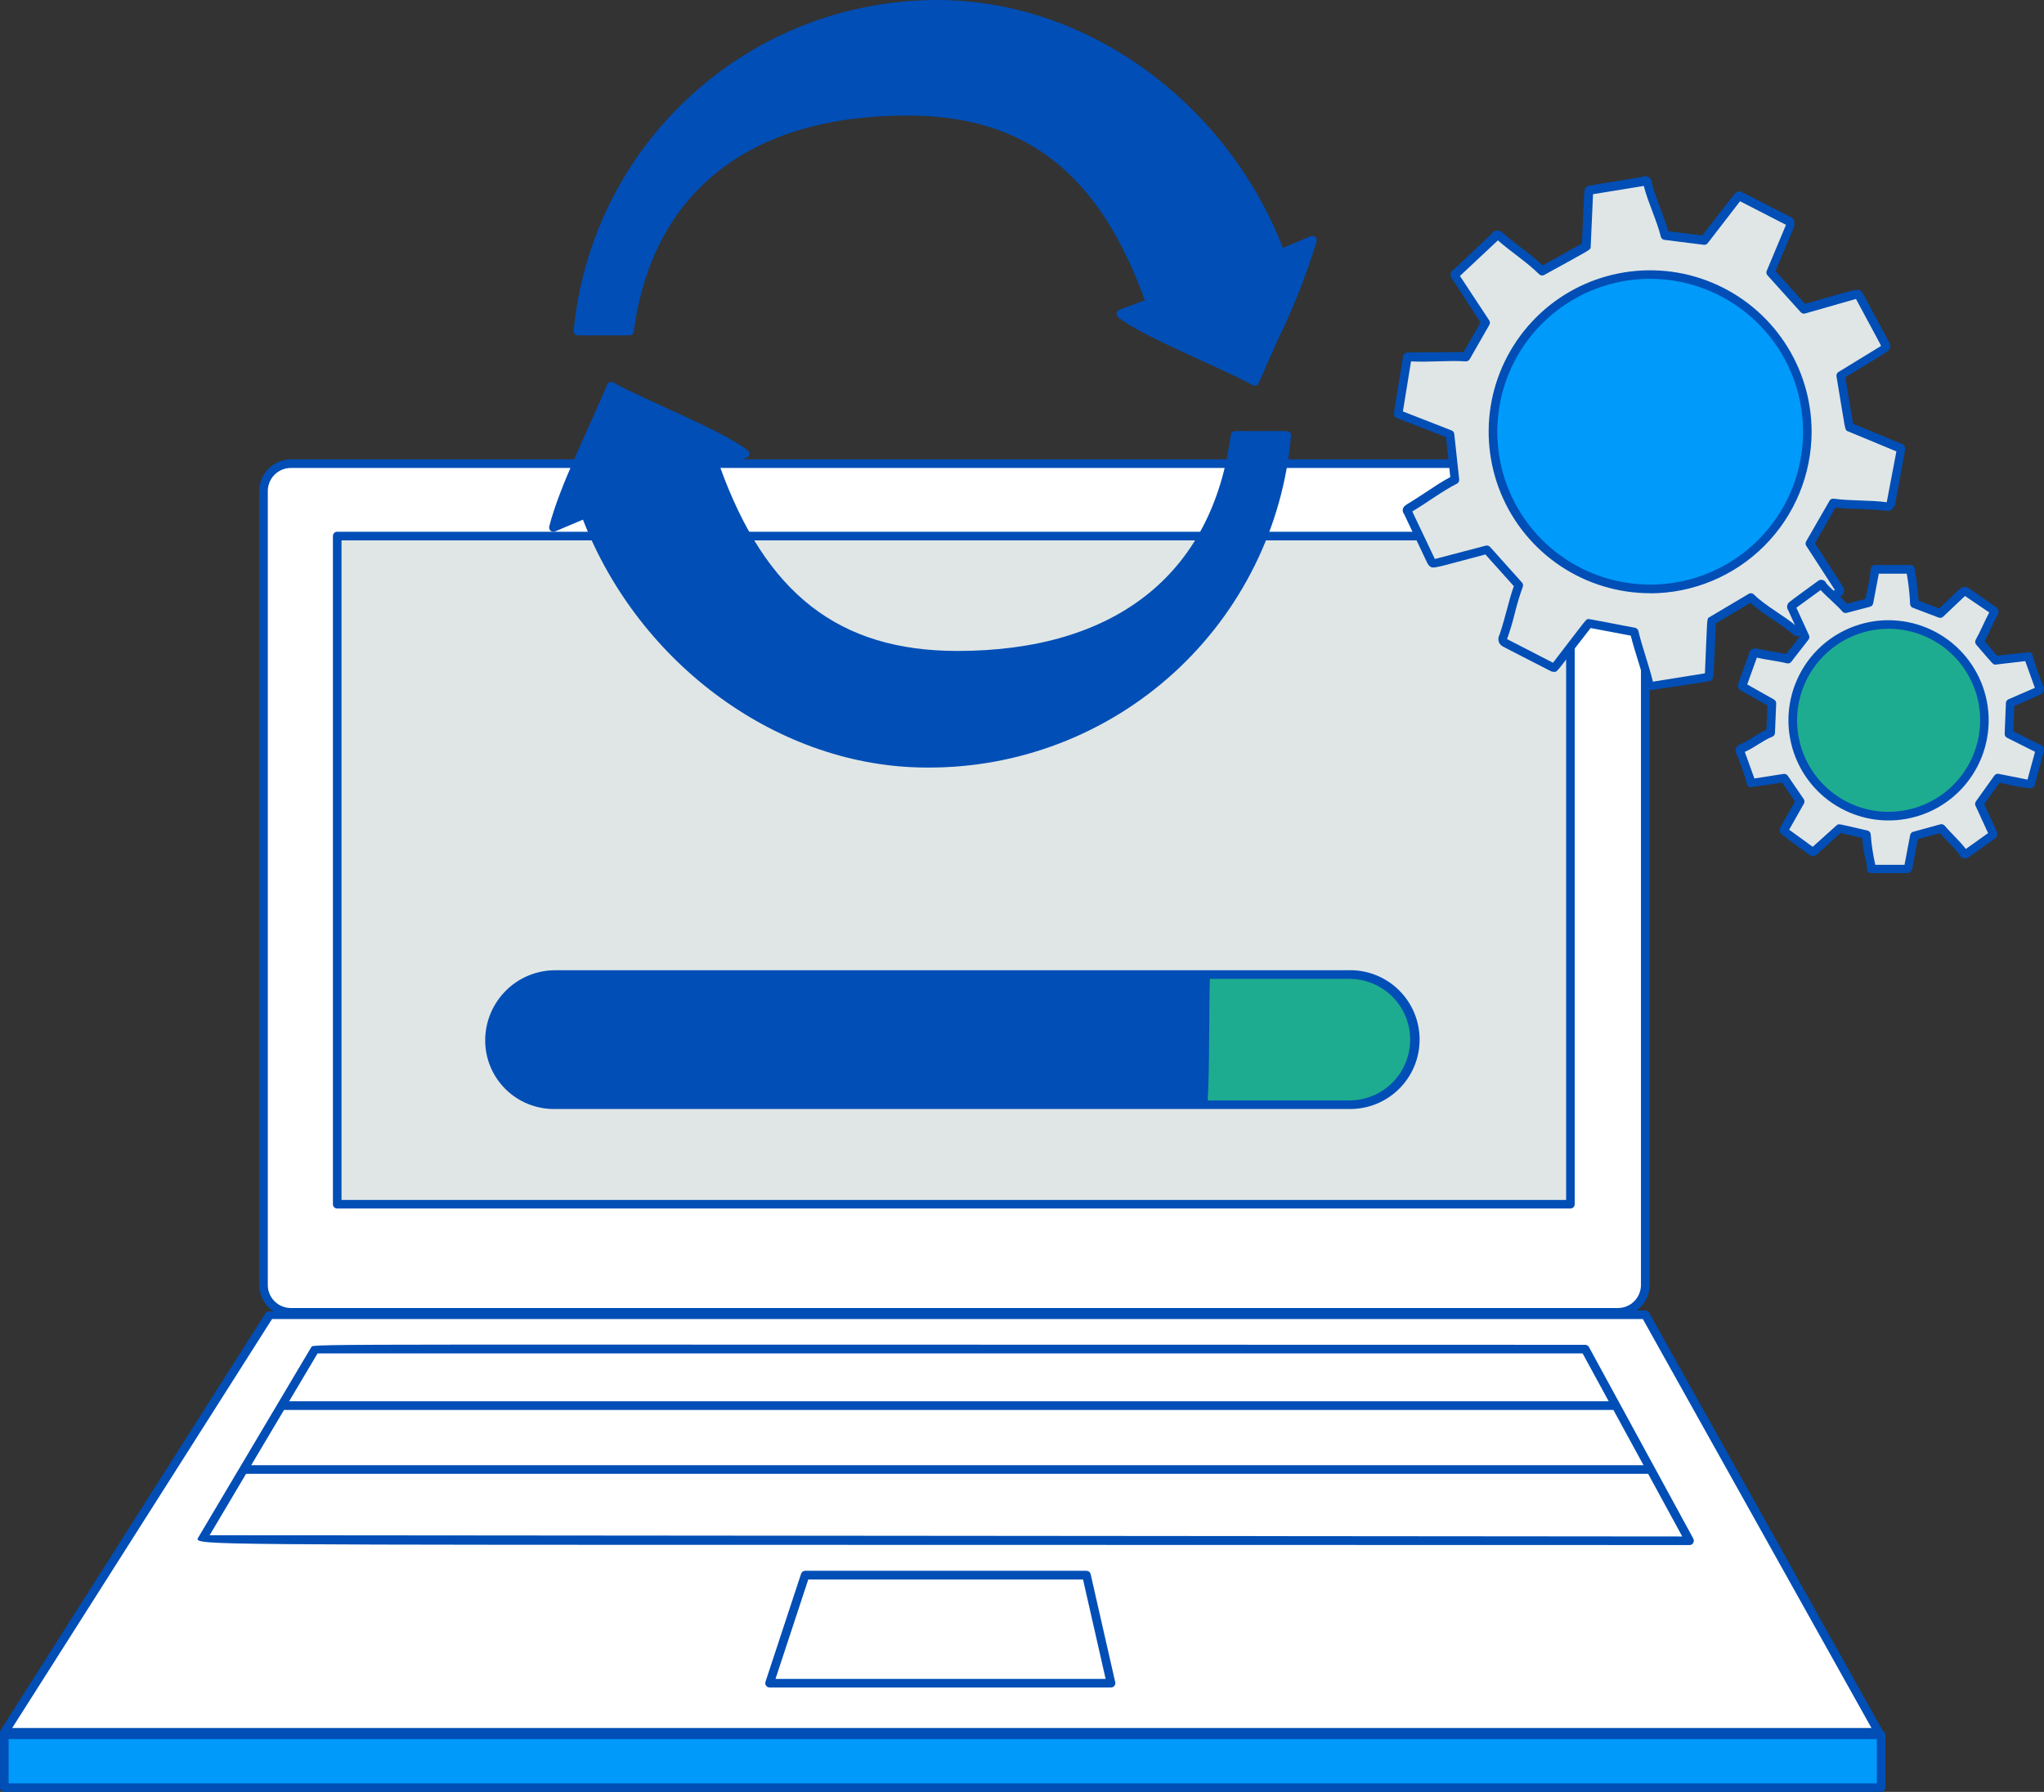
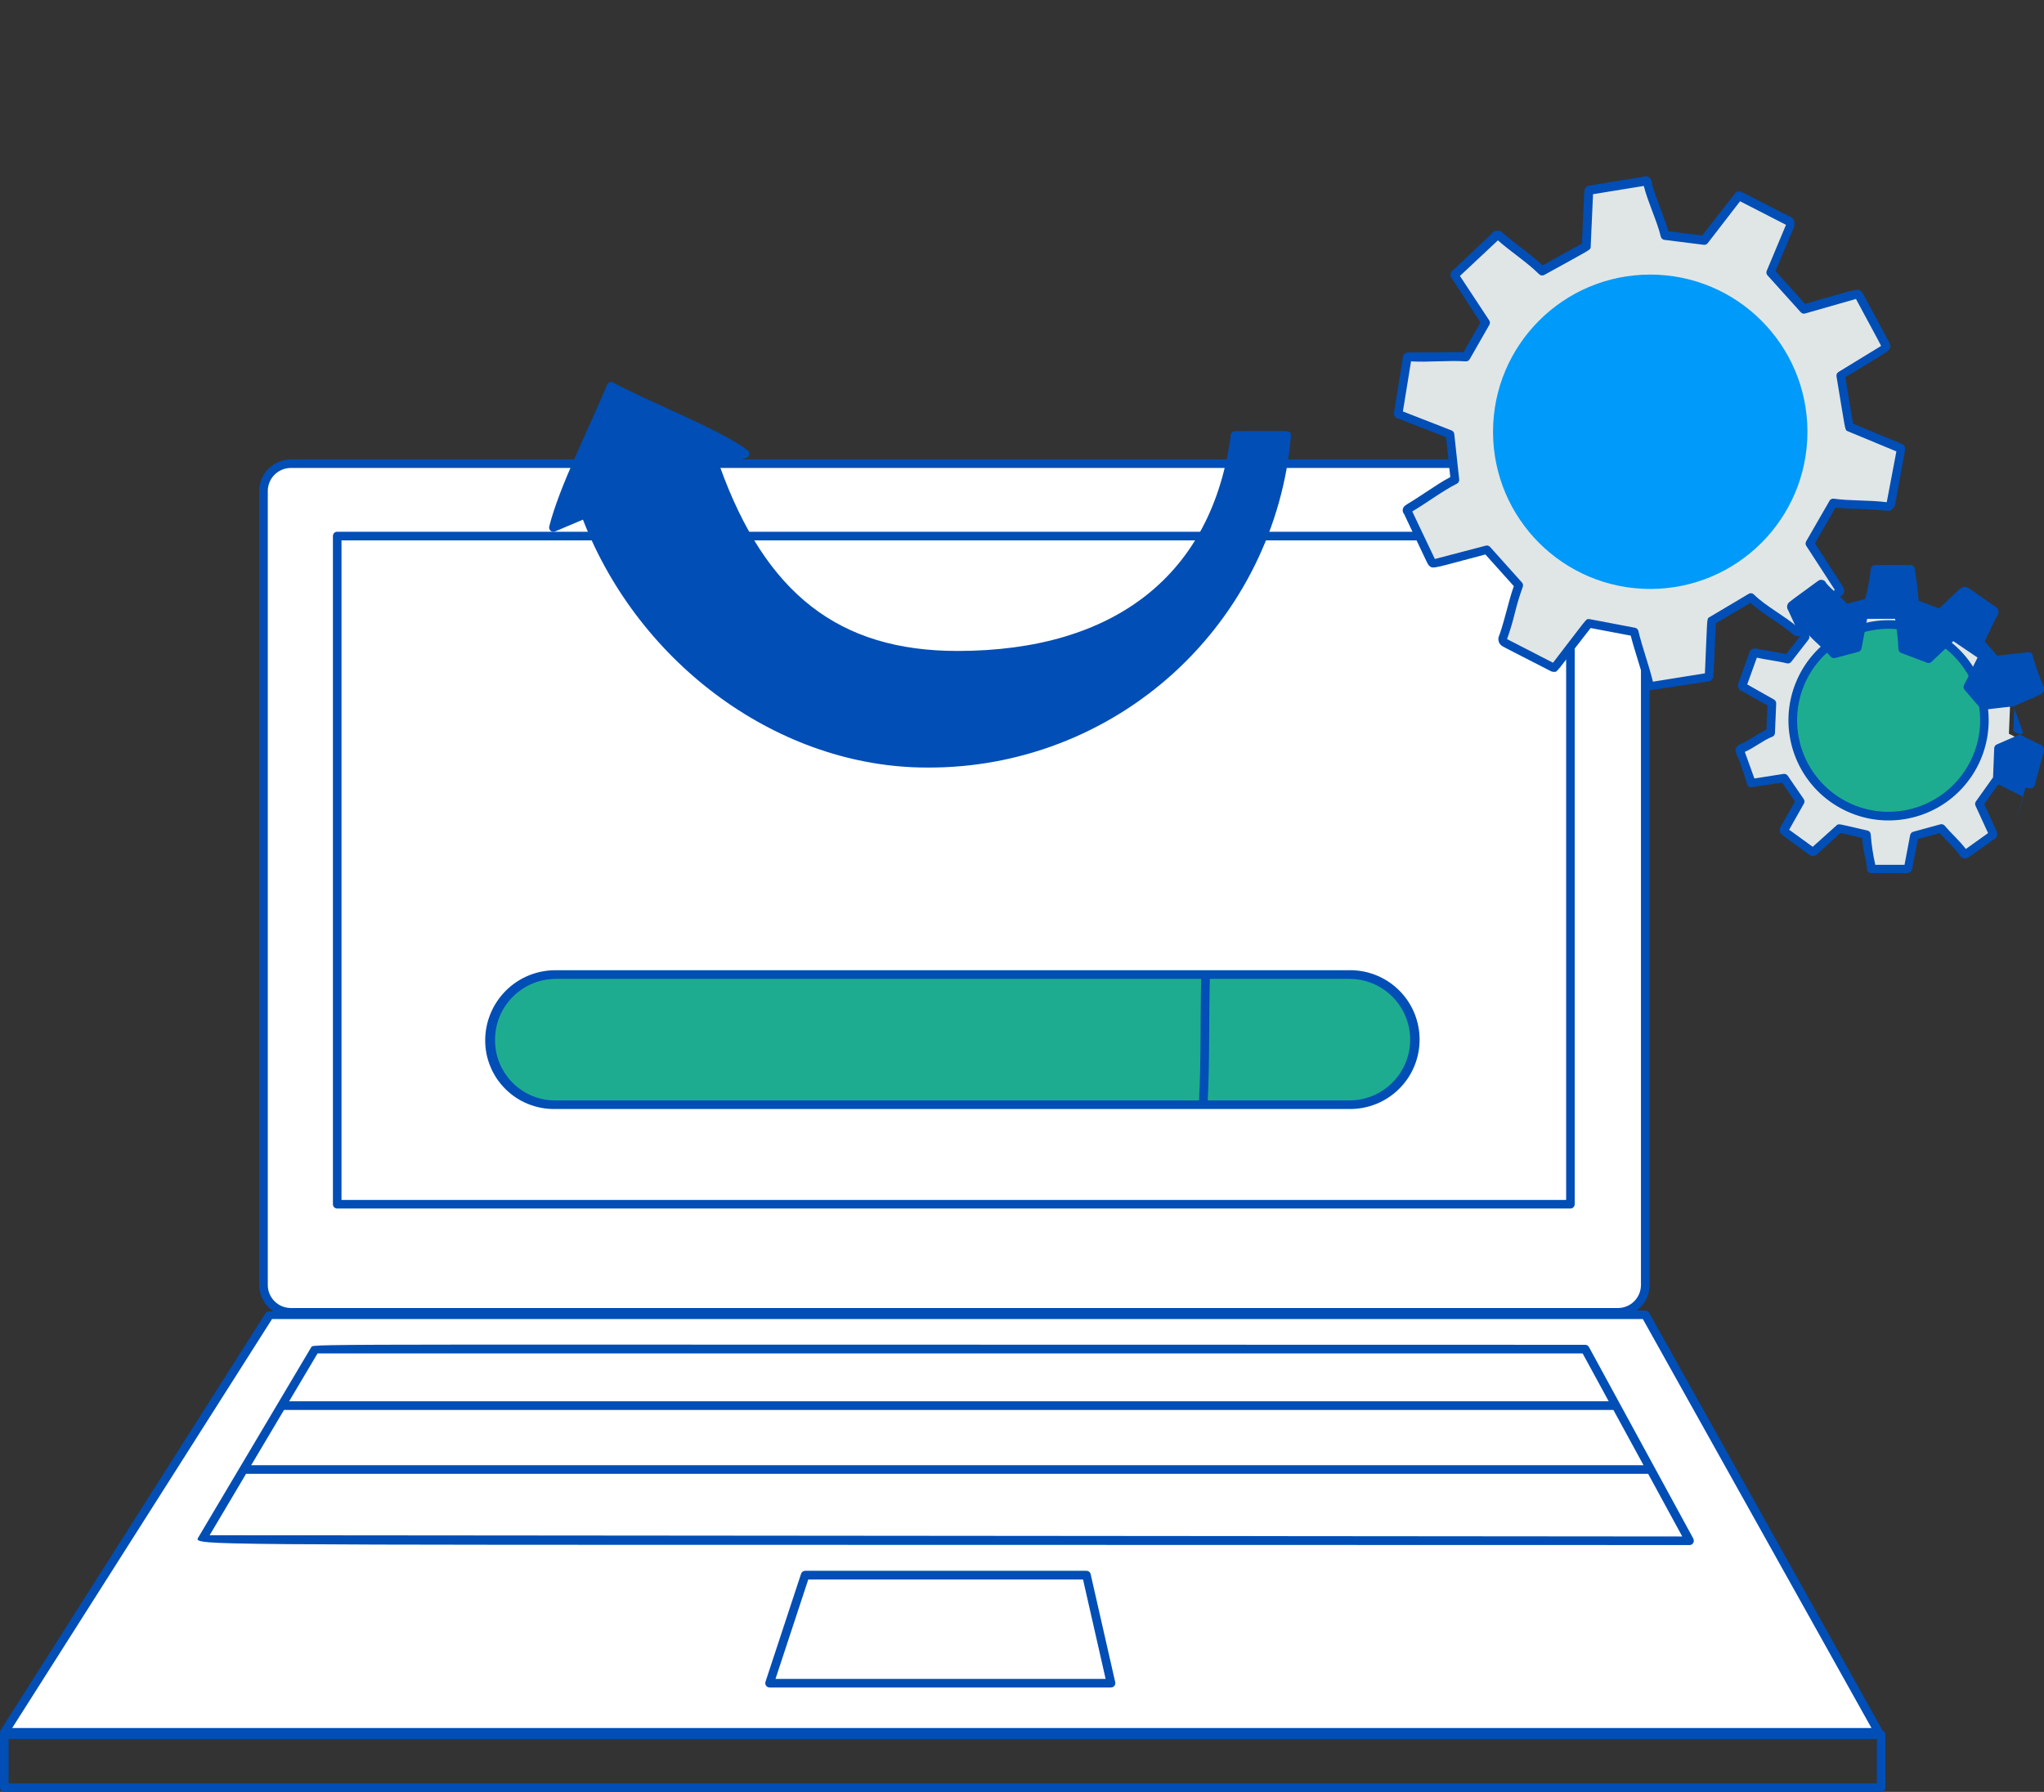
<svg xmlns="http://www.w3.org/2000/svg" id="Layer_2" data-name="Layer 2" viewBox="0 0 381.63 334.59">
  <rect x="0" y="0" width="381.63" height="334.59" fill="#333333" stroke="none" />
  <defs>
    <style>
      .cls-1 {
        fill: #1eac90;
      }

      .cls-2 {
        fill: #004eb6;
      }

      .cls-3 {
        fill: #fff;
      }

      .cls-4 {
        fill: #e0e6e6;
      }

      .cls-5 {
        fill: #009afa;
      }
    </style>
  </defs>
  <g id="Layer_2-2" data-name="Layer 2">
    <g>
      <path id="vector" class="cls-3" d="M54.24,86.57h247.91c1.33.01,2.61.55,3.55,1.49.94.94,1.48,2.22,1.49,3.55v148.38c-.01,1.33-.55,2.61-1.49,3.56-.94.94-2.22,1.48-3.55,1.49H54.24c-1.33-.01-2.61-.55-3.55-1.49-.94-.94-1.48-2.22-1.49-3.56V91.62c.01-1.33.55-2.61,1.49-3.55.94-.94,2.22-1.48,3.55-1.49Z" />
      <path id="vector_2" data-name="vector 2" class="cls-2" d="M302.15,245.84H54.24c-1.54-.02-3.02-.64-4.11-1.74-1.09-1.09-1.72-2.57-1.74-4.11V91.62c.02-1.54.64-3.02,1.74-4.11s2.57-1.71,4.11-1.74h247.91c1.54.02,3.02.64,4.11,1.74,1.09,1.09,1.72,2.57,1.74,4.11v148.38c-.02,1.54-.64,3.02-1.74,4.11-1.09,1.09-2.57,1.72-4.11,1.74ZM54.24,87.38c-1.12.02-2.19.47-2.98,1.26-.79.79-1.24,1.86-1.26,2.98v148.38c.01,1.12.47,2.19,1.26,2.98.79.79,1.86,1.24,2.98,1.26h247.9c1.12-.01,2.19-.47,2.98-1.26.79-.79,1.24-1.86,1.26-2.98V91.62c-.01-1.12-.47-2.19-1.26-2.98s-1.86-1.24-2.98-1.26H54.24Z" />
      <path id="vector_3" data-name="vector 3" class="cls-3" d="M350.77,323.47H.81l49.54-77.97h256.85l43.57,77.97Z" />
-       <path id="vector_4" data-name="vector 4" class="cls-4" d="M293.21,100.11H62.96v124.76h230.25v-124.76Z" />
      <path id="vector_5" data-name="vector 5" class="cls-2" d="M293.21,225.66H62.96c-.21,0-.42-.08-.57-.23s-.23-.35-.23-.57v-124.77c0-.21.08-.42.23-.57.15-.15.35-.23.57-.23h230.25c.21,0,.42.08.57.23.15.15.23.35.23.57v124.76c0,.11-.02.21-.06.31-.04.1-.1.19-.17.26-.08.08-.16.14-.26.18s-.2.06-.31.06ZM63.77,224.06h228.64v-123.16H63.76s0,123.16,0,123.16Z" />
      <path id="vector_6" data-name="vector 6" class="cls-2" d="M207.44,315.1h-63.75c-.13,0-.25-.03-.37-.09-.11-.06-.21-.14-.29-.25-.07-.1-.12-.22-.14-.35-.02-.12,0-.25.03-.37l6.65-20.18c.05-.16.15-.3.29-.4.14-.1.3-.15.47-.15h52.52c.18,0,.36.06.5.17.14.11.24.27.28.45l4.59,20.18c.03.12.03.24,0,.36-.03.12-.08.23-.15.32-.08.09-.17.17-.28.22-.11.05-.23.08-.35.08h0ZM144.79,313.5h61.64l-4.22-18.57h-51.3l-6.12,18.57Z" />
-       <path id="vector_7" data-name="vector 7" class="cls-5" d="M351.23,323.93H.81v9.86h350.42v-9.86Z" />
      <path id="vector_8" data-name="vector 8" class="cls-2" d="M351.47,323.08l-43.57-77.97c-.07-.12-.17-.23-.3-.3-.12-.07-.26-.11-.41-.11-257.52,0-257.14-.23-257.53.37L.13,323.04c-.18.28-.13-.25-.13,10.75,0,.21.08.42.23.57.15.15.35.23.57.23h350.42c.21,0,.42-.08.57-.23.15-.15.23-.35.23-.57v-9.86c0-.57-.44-.65-.56-.85h0ZM50.79,246.3h255.94l42.69,76.37H2.27l48.52-76.37ZM350.42,332.99H1.61v-8.26h348.81v8.26Z" />
      <path id="vector_9" data-name="vector 9" class="cls-1" d="M103.78,181.98h148.15c3.22,0,6.31,1.28,8.59,3.56s3.56,5.37,3.56,8.59-1.28,6.32-3.56,8.59c-2.28,2.28-5.37,3.56-8.59,3.56H103.78c-1.6,0-3.18-.3-4.66-.91s-2.82-1.5-3.95-2.63c-1.13-1.13-2.03-2.47-2.63-3.95-.61-1.48-.92-3.06-.91-4.66.02-3.22,1.31-6.3,3.58-8.57,2.28-2.28,5.35-3.56,8.57-3.58h0Z" />
      <path id="vector_10" data-name="vector 10" class="cls-2" d="M316.16,287.31l-19.49-35.78c-.07-.13-.17-.23-.3-.31s-.27-.11-.41-.11c-237.74,0-237.44-.24-237.82.4l-21.1,35.54c-.25.42-.51.72,1.92.93,7.84.67,51.25.42,276.49.52.14,0,.28-.03.4-.1.12-.07.22-.17.29-.29.07-.12.11-.26.11-.4,0-.14-.03-.28-.1-.4h0ZM306.85,273.59H46.9l6.13-10.32h248.2l5.63,10.32h0ZM59.29,252.72h236.2l4.87,8.94H53.98l5.31-8.94ZM39.14,286.67l6.8-11.47h261.78l6.37,11.7-274.96-.23h0Z" />
-       <path id="vector_11" data-name="vector 11" class="cls-2" d="M225.09,181.98h-121.31c-3.25-.03-6.38,1.24-8.71,3.52-2.32,2.28-3.64,5.39-3.68,8.64,0,1.6.3,3.18.91,4.66.61,1.48,1.5,2.82,2.63,3.95s2.47,2.03,3.95,2.63c1.48.61,3.06.92,4.66.91h121.09c.46-8.03.23-16.05.46-24.31h0Z" />
      <path id="vector_12" data-name="vector 12" class="cls-2" d="M251.93,181.17H103.78c-3.47-.03-6.8,1.32-9.27,3.75-2.47,2.43-3.88,5.74-3.92,9.21-.02,1.71.3,3.4.95,4.98.64,1.58,1.6,3.02,2.81,4.22,1.21,1.21,2.64,2.16,4.22,2.8,1.58.64,3.27.97,4.98.95h148.38c1.72.02,3.42-.3,5.01-.94,1.59-.64,3.04-1.59,4.26-2.8,1.22-1.2,2.19-2.64,2.85-4.22.66-1.58,1-3.28,1-5s-.34-3.41-1-5c-.66-1.58-1.63-3.02-2.85-4.22-1.22-1.21-2.67-2.16-4.26-2.8-1.59-.64-3.29-.96-5.01-.94h0ZM103.78,205.48c-1.5.02-2.98-.27-4.36-.83-1.38-.56-2.64-1.4-3.7-2.46-1.06-1.06-1.89-2.32-2.46-3.7-.57-1.39-.85-2.87-.83-4.36,0-3.01,1.2-5.9,3.33-8.02,2.13-2.13,5.01-3.32,8.02-3.33h120.49c-.19,7.67,0,15.25-.4,22.7h-120.09ZM251.93,205.48h-26.44c.38-7.49.2-15,.4-22.7h26.05c3.01,0,5.9,1.2,8.03,3.32,2.13,2.13,3.32,5.02,3.32,8.03s-1.2,5.9-3.32,8.03c-2.13,2.13-5.02,3.32-8.03,3.32h0,0Z" />
-       <path id="vector_13" data-name="vector 13" class="cls-2" d="M244.73,44.1l-5.2,2.2C229.25,19.79,203.61,0,174.89,0c-16.95.02-33.29,6.35-45.82,17.77-12.53,11.42-20.36,27.09-21.96,43.97-.01.11,0,.22.04.33.03.11.09.2.16.29.34.37-.16.26,10.22.26.2,0,.39-.07.53-.2.15-.13.24-.31.27-.5,3.44-26.01,21.57-40.35,51.04-40.35,22.02,0,35.74,10.65,44.38,34.5l-4.76,1.79c-.13.05-.25.13-.34.24-.09.11-.15.24-.17.38-.02.14,0,.28.05.42s.14.25.25.34c4.65,3.72,19,9.3,25.11,12.69.1.06.21.09.32.1.11,0,.23,0,.33-.04.53-.18.16.07,4.02-8.5,2.91-5.94,5.34-12.11,7.27-18.44.04-.14.03-.3-.01-.44-.04-.14-.13-.27-.24-.37-.11-.1-.25-.16-.4-.18-.15-.02-.3,0-.44.06h0Z" />
      <path id="vector_14" data-name="vector 14" class="cls-2" d="M240.82,80.76c-.34-.37.16-.26-10.22-.26-.2,0-.39.07-.53.2-.15.13-.24.31-.27.5-3.44,26.02-21.56,40.35-51.03,40.35-22.1,0-35.81-10.64-44.37-34.46l4.94-1.58c.14-.04.27-.12.37-.23s.16-.24.19-.39c.03-.14.01-.29-.04-.43-.05-.14-.14-.26-.26-.35-4.65-3.72-19.01-9.3-25.11-12.69-.1-.06-.21-.09-.32-.1-.11,0-.23,0-.33.04-.11.04-.2.1-.29.18-.08.08-.15.17-.19.28-3.48,8.36-8.94,19.04-10.81,26.48-.04.15-.03.3.01.44.04.14.13.27.24.37.11.1.25.16.4.18.15.02.3,0,.44-.06l5.2-2.2c10.6,27.3,36.88,46.29,64.2,46.29,17.05.12,33.52-6.2,46.12-17.68,12.6-11.48,20.42-27.3,21.88-44.28,0-.11,0-.22-.04-.32-.04-.1-.09-.2-.17-.28h0Z" />
      <path id="vector_15" data-name="vector 15" class="cls-4" d="M296.19,45.98c.51-11.41.36-10.22.68-10.55.36,0,.05.03,10.09-1.6.06-.04.12-.07.19-.08.07-.01.14,0,.21.02s.13.06.18.11c.05.05.09.11.11.18,0,1.34,2.56,7.02,3.2,9.86l7.34.92c5.74-7.44,6.07-7.9,6.42-8.26.33,0-.76-.51,9.17,4.59.12,0,.23.06.31.14.09.08.14.2.14.32,0,.66.4-.52-3.67,9.17l6.2,6.88c10.96-3.13,9.44-2.75,10.09-2.75.33.33,5.27,9.4,5.27,9.63s-8.49,5.5-8.49,5.5l1.6,9.63c10.23,4.24,9.63,3.92,9.63,4.13,0,.33.2-.86-1.83,10.09-.02.17-.1.34-.23.46-.12.12-.29.2-.46.23-3.21-.46-6.88-.23-10.09-.69l-4.36,7.57c3.52,5.42,5.5,8.94,5.5,8.94,0,0-7.44,7.57-7.8,7.57-3.09-1.87-6.01-4.02-8.71-6.42l-7.34,4.36c-.52,11.4-.36,10.22-.69,10.55-.36,0,0-.04-10.32,1.6-.53,0-.69.11-.69-.46-.69-2.98-2.06-6.65-2.75-9.63l-8.49-1.6c-5.74,7.44-6.06,7.9-6.42,8.26-.33,0,.76.51-9.17-4.59-.23,0-.46-.37-.46-.92,1.15-2.98,1.84-6.88,2.98-9.86l-5.95-6.65c-10.7,2.8-9.44,2.52-10.09,2.52-.33-.33-4.82-9.63-4.82-9.86,2.83-2.14,5.82-4.05,8.94-5.73l-.92-8.49-9.4-3.67c-.44,0-.37.43,1.38-10.32,0-.53.07-.46.69-.46,3.21.23,7.11-.23,10.32,0l3.67-6.42c-3.78-5.83-5.73-8.94-5.73-8.94l7.57-7.11c.13-.1.29-.16.46-.16s.33.06.46.16c2.29,2.06,5.5,4.13,7.8,6.42l8.26-4.59h0Z" />
      <path id="vector_16" data-name="vector 16" class="cls-2" d="M355.7,83.82c0-.24-.08-.47-.23-.66-.15-.19-.36-.31-.6-.36l-8.89-3.69-1.44-8.66c5.52-3.37,7.24-4.38,7.8-4.8.98-.7.53-1.47.27-1.95-5.32-9.8-4.67-8.85-5.19-9.36-.57-.57-1.19-.22-10.4,2.4l-5.52-6.13c3.93-9.33,3.53-8.17,3.53-9.01,0-.29-.11-.57-.3-.79-.18-.22-.44-.38-.72-.44-9.47-4.86-8.89-4.61-9.19-4.61-.14-.02-.29-.01-.43.03-.14.04-.27.11-.37.21l-6.21,7.97-6.34-.8c-.73-2.74-2.46-6.5-3.05-8.91.02-.22-.02-.44-.11-.65-.09-.2-.24-.37-.43-.5s-.4-.2-.62-.21-.44.03-.64.14c-10.99,1.8-10.15,1.6-10.36,1.8-.62.62-.4-.3-.9,10.63l-7.34,4.08c-1.31-1.2-2.69-2.33-4.12-3.38-4.07-3.12-3.47-3.08-4.27-3.08-.23-.03-.47,0-.68.11-.21.11-.38.28-.49.49l-7,6.61c-.17.08-.31.2-.42.35-.11.15-.18.32-.21.5-.03.18-.01.37.05.54.06.17.16.33.3.46l5.24,8.07-3.18,5.56c-2.14-.11-.1.03-10.33.03-.15,0-.29.02-.42.08-.14.06-.26.14-.35.25-.1.11-.17.24-.21.38s-.05.29-.03.43c-1.65,10.21-1.62,9.86-1.62,10.22-.02.12,0,.25.03.37.04.12.1.23.18.33.08.1.18.18.3.23.11.06.24.09.36.09l8.83,3.44.8,7.45c-1.51.8-3.07,1.84-4.59,2.85-3.64,2.42-3.46,2.14-3.71,2.4-.15.07-.28.18-.37.31-.1.13-.17.28-.2.44-.03.16-.03.33.02.49s.12.3.23.43c4.98,10.5,4.31,9.25,4.78,9.72.6.6,1.39.17,10.39-2.19l5.31,5.92c-.51,1.42-.93,3-1.34,4.55-.8,3.01-1.18,4.09-1.36,4.59-.19.36-.24.78-.13,1.17s.37.72.73.92c.69.4,2.71,1.4,9.08,4.68.19.08.4.11.6.09.55,0,.11.36,6.76-8.18l7.49,1.42c.66,2.66,2,6.46,2.6,8.94,0,1.17.8,1.26,1.03,1.26,12.16-1.85,11.15-1.64,11.35-1.84.63-.63.4.35.9-10.65l6.46-3.83c1.32,1.14,2.73,2.18,4.2,3.12,4.56,3.06,3.71,3.1,4.63,3.1.8,0,.19.37,7.98-7.42.28-.14.5-.38.61-.67.11-.29.11-.61-.01-.9-.02-.09-2.03-3.23-5.35-8.35l3.84-6.68c1.49.18,3.06.23,4.6.28,5.36.18,5.37.61,5.87.1.31-.31.69-.69.68-1.1,2.04-11.12,1.83-9.91,1.83-10.24h0ZM352.27,93.78c-3.14-.42-6.88-.23-9.88-.66-.16-.02-.32,0-.47.07-.15.07-.27.18-.34.33l-4.36,7.57c-.07.13-.11.27-.11.42,0,.15.05.29.13.41l5.33,8.22-6.96,6.96c-2.34-2.07-5.95-3.9-8.14-6.09-.13-.13-.29-.21-.47-.23-.18-.02-.36.01-.51.11l-7.34,4.36c-.52.31-.36-.08-.83,10.48l-9.71,1.56c-.7-2.95-2.05-6.6-2.71-9.46-.03-.15-.11-.29-.23-.4s-.25-.18-.41-.21c-8.14-1.54-8.43-1.62-8.63-1.62-.56,0-.11-.37-6.67,8.15l-8.58-4.41c.57-1.61,1.06-3.24,1.46-4.9.41-1.64.89-3.26,1.47-4.85.05-.14.07-.29.04-.43-.03-.15-.09-.28-.19-.39l-5.96-6.65c-.1-.11-.23-.19-.37-.23-.14-.04-.29-.04-.43,0l-9.5,2.49c-4.49-9.46-4.15-8.69-4.2-8.89,2.68-1.58,5.7-3.87,8.31-5.17.15-.07.27-.19.34-.33s.11-.31.09-.47l-.92-8.49c-.02-.15-.07-.29-.16-.4s-.21-.21-.35-.26l-9.08-3.54,1.52-9.35c3.21.2,7.13-.23,10.2,0,.15,0,.3-.02.43-.09.13-.07.24-.18.32-.31l3.67-6.42c.07-.13.11-.27.11-.42,0-.15-.05-.29-.13-.41l-5.47-8.3,7.09-6.65c2.31,2.06,5.47,4.1,7.69,6.32.12.12.28.2.46.23.17.02.35,0,.5-.09,8.87-4.91,8.64-4.63,8.67-5.25l.44-9.83,9.48-1.54c.71,2.92,2.53,6.7,3.17,9.45.04.16.12.31.24.42.12.11.27.18.44.2l7.34.92c.14.02.28,0,.41-.05.13-.05.24-.14.33-.25l6.04-7.83,8.58,4.4-3.6,8.6c-.06.14-.08.29-.05.44.03.15.09.29.2.4l6.2,6.88c.1.11.23.19.37.24.15.04.3.04.44,0l9.5-2.72c4.71,8.75,4.51,8.35,4.69,8.78l-7.95,4.86c-.14.08-.25.21-.31.35-.07.15-.09.31-.06.47,1.72,10.3,1.52,10,2.09,10.24l9.09,3.77-1.81,9.54h0Z" />
      <path id="vector_17" data-name="vector 17" class="cls-5" d="M308.11,109.97c16.21,0,29.35-13.14,29.35-29.35s-13.14-29.35-29.35-29.35-29.35,13.14-29.35,29.35,13.14,29.35,29.35,29.35Z" />
-       <path id="vector_18" data-name="vector 18" class="cls-2" d="M308.11,110.77c-5.96,0-11.8-1.77-16.76-5.08-4.96-3.31-8.82-8.02-11.11-13.53-2.28-5.51-2.88-11.57-1.72-17.42,1.16-5.85,4.04-11.22,8.25-15.44,4.22-4.22,9.59-7.09,15.44-8.25,5.85-1.16,11.91-.57,17.42,1.72,5.51,2.28,10.22,6.15,13.53,11.11,3.31,4.96,5.08,10.79,5.08,16.76-.01,7.99-3.19,15.66-8.85,21.31-5.65,5.65-13.32,8.83-21.31,8.84h0ZM308.11,52.06c-5.65,0-11.17,1.67-15.86,4.81-4.7,3.14-8.36,7.6-10.52,12.81-2.16,5.22-2.73,10.96-1.63,16.5,1.1,5.54,3.82,10.63,7.81,14.62,3.99,3.99,9.08,6.71,14.62,7.81,5.54,1.1,11.28.54,16.5-1.62,5.22-2.16,9.68-5.82,12.81-10.52,3.14-4.7,4.81-10.22,4.81-15.86,0-7.57-3.02-14.83-8.37-20.18-5.35-5.35-12.61-8.36-20.18-8.37h0Z" />
      <path id="vector_19" data-name="vector 19" class="cls-4" d="M362.23,114.55l4.82-4.13c1.85,1.17,3.62,2.47,5.27,3.9-.92,1.6-1.83,3.9-2.75,5.5l2.98,3.44c6.88-.8,6.2-.82,6.2-.46,2.29,6.37,2.06,5.64,2.06,5.96-.33.33.51-.09-5.5,2.52l-.23,5.73,5.5,2.75c.49,0,.26.36-1.38,6.42,0,.42.28.38-6.2-.92l-3.44,4.82,2.52,5.5c-1.64,1.45-3.41,2.76-5.28,3.9,0,0-2.98-3.21-4.36-4.82l-5.05,1.38-1.15,5.96c0,.32.2.23-6.88.23,0-1.04-.92-4.28-.92-6.42l-5.04-1.15-4.82,4.36c-.33,0,.37.44-5.28-3.67-.27-.28-.23-.17-.23-.46.92-1.6,2.06-3.67,2.98-5.27l-2.98-4.36c-6.18.95-5.84.92-6.2.92,0-.31.2.33-2.06-5.96,0-.29-.05-.18.23-.46,1.84-.69,3.67-2.29,5.5-2.98l.24-5.5-5.27-2.98c-.51,0-.25-.4,1.83-6.2,0-.26.25-.23.46-.23,1.84.46,4.13.69,5.96,1.15l3.2-4.13c-2.8-6.11-2.52-5.4-2.52-5.73.66-.66,4.87-3.5,5.5-4.13,0,0,3.44,3.21,4.59,4.59l4.36-1.15c.51-2.04.89-4.11,1.15-6.2h6.65c0,.75.69,4.03.69,6.42l4.83,1.85h0Z" />
      <path id="vector_20" data-name="vector 20" class="cls-1" d="M352.6,152.39c9.88,0,17.89-8.01,17.89-17.89s-8.01-17.89-17.89-17.89-17.89,8.01-17.89,17.89,8.01,17.89,17.89,17.89Z" />
-       <path id="vector_21" data-name="vector 21" class="cls-2" d="M380.83,139.01l-4.93-2.47.19-4.71c5.4-2.35,4.78-1.99,5.29-2.49.12-.15.2-.32.23-.51.03-.19.02-.38-.04-.56-.79-1.86-1.46-3.76-2.02-5.69,0-.21-.08-.42-.23-.57-.15-.15-.35-.23-.57-.23l-5.86.65-2.34-2.7c.85-1.6,1.67-3.59,2.48-5,.09-.19.13-.41.11-.62-.02-.21-.11-.41-.24-.58-3.28-2.29-4.6-3.24-5.2-3.63-.23-.19-.51-.3-.81-.31-.3,0-.59.08-.83.26-.5.38-1.45,1.35-4,3.77l-3.84-1.46c-.13-1.89-.36-3.77-.68-5.63,0-.92-.54-1.03-.8-1.03h-6.65c-.21,0-.42.08-.57.23-.15.15-.23.35-.23.57-.22,1.87-.57,3.72-1.04,5.54l-3.39.89c-1.15-1.26-2.88-2.66-3.9-3.83-.05-.15-.14-.28-.25-.38-.12-.11-.25-.18-.4-.22-.15-.04-.31-.05-.46-.02-.15.03-.29.1-.42.2-3.07,2.27-4.5,3.25-5.16,3.81-.14.08-.27.19-.37.32-.1.13-.17.28-.21.44-.04.16-.04.33,0,.49.03.16.1.31.2.45.25.57.84,1.84,2.2,4.8l-2.6,3.34c-1.79-.4-3.6-.58-5.65-1.05-1.07,0-1.2.63-1.24.84-2.33,6.48-2.08,5.62-2.08,6.15,0,.23.07.45.2.63.14.18.33.31.55.37l4.73,2.67-.19,4.5c-.83.4-1.63.85-2.4,1.36-2.79,1.74-2.54,1.25-2.89,1.6-.31.31-.47.45-.47.8-.02.17,0,.34.05.5.79,1.86,1.46,3.76,2.02,5.69,0,.21.08.42.23.57.15.15.35.23.57.23l5.81-.85,2.41,3.52c-3.04,5.35-2.84,4.87-2.84,5.47,0,.56-.02.42,5.6,4.55.21.13.46.19.7.15.44,0,.2.09,5.04-4.29l4.03.92c.1,1.19.28,2.38.54,3.55.21.72.33,1.47.36,2.22,0,.1.02.21.06.31.04.1.1.19.17.26.07.07.16.13.26.17.1.04.2.06.31.06h6.65c.25.01.5-.07.69-.24.19-.16.31-.39.33-.64l1.05-5.47,4.08-1.11c1.26,1.4,2.65,2.66,3.65,4,.09.24.26.44.48.57.22.13.48.18.73.13.36,0,.1.11,5.14-3.49.24-.09.44-.26.57-.48.13-.22.18-.48.13-.73,0-.25.1.05-2.4-5.42l2.87-4.02c1.84.48,3.72.84,5.61,1.06.13.02.26,0,.39-.03.12-.04.24-.1.34-.19s.18-.19.23-.31.08-.25.08-.38c1.74-6.47,1.61-5.8,1.61-6.31,0-.23-.07-.45-.21-.63-.14-.18-.34-.3-.56-.36h0ZM378.54,145.57l-5.37-1.07c-.15-.03-.31-.02-.45.04-.14.06-.27.15-.36.28l-3.44,4.82c-.08.11-.13.25-.15.39-.01.14.01.28.07.41l2.35,5.12-4.15,2.97c-1.17-1.54-2.69-2.87-3.96-4.36-.1-.11-.23-.2-.37-.24-.15-.04-.3-.05-.45,0l-5.04,1.38c-.15.04-.28.12-.38.23-.1.11-.17.25-.2.4l-1.05,5.54h-5.46c-.42-1.85-.7-3.73-.85-5.62,0-.18-.06-.36-.17-.5-.11-.14-.27-.24-.45-.28-5.5-1.25-5.34-1.34-5.76-.96l-4.45,4-4.4-3.19c.4-.7,2.29-4.07,2.75-4.87.08-.13.11-.28.11-.43,0-.15-.06-.3-.14-.42l-2.98-4.36c-.09-.12-.2-.22-.34-.28-.14-.06-.29-.08-.44-.06l-5.45.85-1.79-4.96c1.77-.77,3.52-2.23,5.11-2.82.15-.06.28-.15.37-.28.09-.13.14-.28.15-.44l.23-5.5c0-.15-.03-.29-.1-.42-.07-.13-.18-.24-.3-.31l-5.01-2.83,1.8-5c1.8.41,3.94.64,5.6,1.06.15.04.31.03.46-.02.15-.05.28-.14.37-.27l3.21-4.13c.09-.12.15-.25.16-.4.02-.15,0-.29-.07-.43l-2.35-5.13,4.53-3.3c1.18,1.3,3.05,2.81,4.05,4,.1.12.23.2.37.25.15.05.3.05.45.01l4.36-1.15c.15-.04.28-.12.38-.23.1-.11.17-.25.2-.4l1.05-5.54h5.22c.33,1.86.54,3.73.62,5.62,0,.16.05.32.14.46.09.13.22.24.38.29l4.82,1.83c.14.05.29.07.44.04.15-.03.28-.1.39-.2l4.08-3.87,4.53,3.07c-.83,1.55-1.72,3.69-2.52,5.09-.08.14-.12.31-.1.48.02.17.08.32.19.45,3.24,3.73,3.12,3.78,3.68,3.71l5.47-.64,1.8,4.99-4.93,2.14c-.14.06-.26.16-.34.28-.09.12-.13.27-.14.42l-.23,5.73c0,.15.03.31.11.44.08.13.2.24.33.31l5.23,2.62-1.41,5.21h0Z" />
+       <path id="vector_21" data-name="vector 21" class="cls-2" d="M380.83,139.01l-4.93-2.47.19-4.71c5.4-2.35,4.78-1.99,5.29-2.49.12-.15.2-.32.23-.51.03-.19.02-.38-.04-.56-.79-1.86-1.46-3.76-2.02-5.69,0-.21-.08-.42-.23-.57-.15-.15-.35-.23-.57-.23l-5.86.65-2.34-2.7c.85-1.6,1.67-3.59,2.48-5,.09-.19.13-.41.11-.62-.02-.21-.11-.41-.24-.58-3.28-2.29-4.6-3.24-5.2-3.63-.23-.19-.51-.3-.81-.31-.3,0-.59.08-.83.26-.5.38-1.45,1.35-4,3.77l-3.84-1.46c-.13-1.89-.36-3.77-.68-5.63,0-.92-.54-1.03-.8-1.03h-6.65c-.21,0-.42.08-.57.23-.15.15-.23.35-.23.57-.22,1.87-.57,3.72-1.04,5.54l-3.39.89c-1.15-1.26-2.88-2.66-3.9-3.83-.05-.15-.14-.28-.25-.38-.12-.11-.25-.18-.4-.22-.15-.04-.31-.05-.46-.02-.15.03-.29.1-.42.2-3.07,2.27-4.5,3.25-5.16,3.81-.14.08-.27.19-.37.32-.1.13-.17.28-.21.44-.04.16-.04.33,0,.49.03.16.1.31.2.45.25.57.84,1.84,2.2,4.8l-2.6,3.34c-1.79-.4-3.6-.58-5.65-1.05-1.07,0-1.2.63-1.24.84-2.33,6.48-2.08,5.62-2.08,6.15,0,.23.07.45.2.63.14.18.33.31.55.37l4.73,2.67-.19,4.5c-.83.4-1.63.85-2.4,1.36-2.79,1.74-2.54,1.25-2.89,1.6-.31.31-.47.45-.47.8-.02.17,0,.34.05.5.79,1.86,1.46,3.76,2.02,5.69,0,.21.08.42.23.57.15.15.35.23.57.23l5.81-.85,2.41,3.52c-3.04,5.35-2.84,4.87-2.84,5.47,0,.56-.02.42,5.6,4.55.21.13.46.19.7.15.44,0,.2.09,5.04-4.29l4.03.92c.1,1.19.28,2.38.54,3.55.21.72.33,1.47.36,2.22,0,.1.02.21.06.31.04.1.1.19.17.26.07.07.16.13.26.17.1.04.2.06.31.06h6.65c.25.01.5-.07.69-.24.19-.16.31-.39.33-.64l1.05-5.47,4.08-1.11c1.26,1.4,2.65,2.66,3.65,4,.09.24.26.44.48.57.22.13.48.18.73.13.36,0,.1.11,5.14-3.49.24-.09.44-.26.57-.48.13-.22.18-.48.13-.73,0-.25.1.05-2.4-5.42l2.87-4.02c1.84.48,3.72.84,5.61,1.06.13.02.26,0,.39-.03.12-.04.24-.1.34-.19s.18-.19.23-.31.08-.25.08-.38c1.74-6.47,1.61-5.8,1.61-6.31,0-.23-.07-.45-.21-.63-.14-.18-.34-.3-.56-.36h0ZM378.54,145.57l-5.37-1.07c-.15-.03-.31-.02-.45.04-.14.06-.27.15-.36.28l-3.44,4.82c-.08.11-.13.25-.15.39-.01.14.01.28.07.41l2.35,5.12-4.15,2.97c-1.17-1.54-2.69-2.87-3.96-4.36-.1-.11-.23-.2-.37-.24-.15-.04-.3-.05-.45,0l-5.04,1.38c-.15.04-.28.12-.38.23-.1.11-.17.25-.2.4l-1.05,5.54h-5.46c-.42-1.85-.7-3.73-.85-5.62,0-.18-.06-.36-.17-.5-.11-.14-.27-.24-.45-.28-5.5-1.25-5.34-1.34-5.76-.96l-4.45,4-4.4-3.19c.4-.7,2.29-4.07,2.75-4.87.08-.13.11-.28.11-.43,0-.15-.06-.3-.14-.42l-2.98-4.36c-.09-.12-.2-.22-.34-.28-.14-.06-.29-.08-.44-.06l-5.45.85-1.79-4.96c1.77-.77,3.52-2.23,5.11-2.82.15-.06.28-.15.37-.28.09-.13.14-.28.15-.44l.23-5.5c0-.15-.03-.29-.1-.42-.07-.13-.18-.24-.3-.31l-5.01-2.83,1.8-5c1.8.41,3.94.64,5.6,1.06.15.04.31.03.46-.02.15-.05.28-.14.37-.27l3.21-4.13c.09-.12.15-.25.16-.4.02-.15,0-.29-.07-.43c1.18,1.3,3.05,2.81,4.05,4,.1.12.23.2.37.25.15.05.3.05.45.01l4.36-1.15c.15-.04.28-.12.38-.23.1-.11.17-.25.2-.4l1.05-5.54h5.22c.33,1.86.54,3.73.62,5.62,0,.16.05.32.14.46.09.13.22.24.38.29l4.82,1.83c.14.05.29.07.44.04.15-.03.28-.1.39-.2l4.08-3.87,4.53,3.07c-.83,1.55-1.72,3.69-2.52,5.09-.08.14-.12.31-.1.48.02.17.08.32.19.45,3.24,3.73,3.12,3.78,3.68,3.71l5.47-.64,1.8,4.99-4.93,2.14c-.14.06-.26.16-.34.28-.09.12-.13.27-.14.42l-.23,5.73c0,.15.03.31.11.44.08.13.2.24.33.31l5.23,2.62-1.41,5.21h0Z" />
      <path id="vector_22" data-name="vector 22" class="cls-2" d="M352.61,115.81c-3.7,0-7.31,1.1-10.39,3.15-3.07,2.05-5.47,4.97-6.88,8.39-1.42,3.42-1.79,7.17-1.06,10.8.72,3.63,2.5,6.96,5.11,9.57,2.61,2.61,5.95,4.39,9.57,5.12,3.63.72,7.38.35,10.8-1.06,3.42-1.41,6.33-3.81,8.39-6.89,2.05-3.07,3.15-6.69,3.15-10.39,0-4.96-1.98-9.71-5.48-13.21-3.5-3.5-8.25-5.47-13.21-5.48h0ZM352.61,151.59c-3.38,0-6.68-1-9.49-2.88-2.81-1.88-5-4.55-6.29-7.67-1.29-3.12-1.63-6.56-.97-9.87.66-3.31,2.29-6.36,4.68-8.75,2.39-2.39,5.43-4.02,8.75-4.68,3.32-.66,6.75-.32,9.87.97,3.12,1.29,5.79,3.48,7.67,6.29,1.88,2.81,2.88,6.11,2.88,9.49,0,4.53-1.81,8.87-5.01,12.08-3.2,3.2-7.55,5.01-12.08,5.01h0Z" />
    </g>
  </g>
</svg>